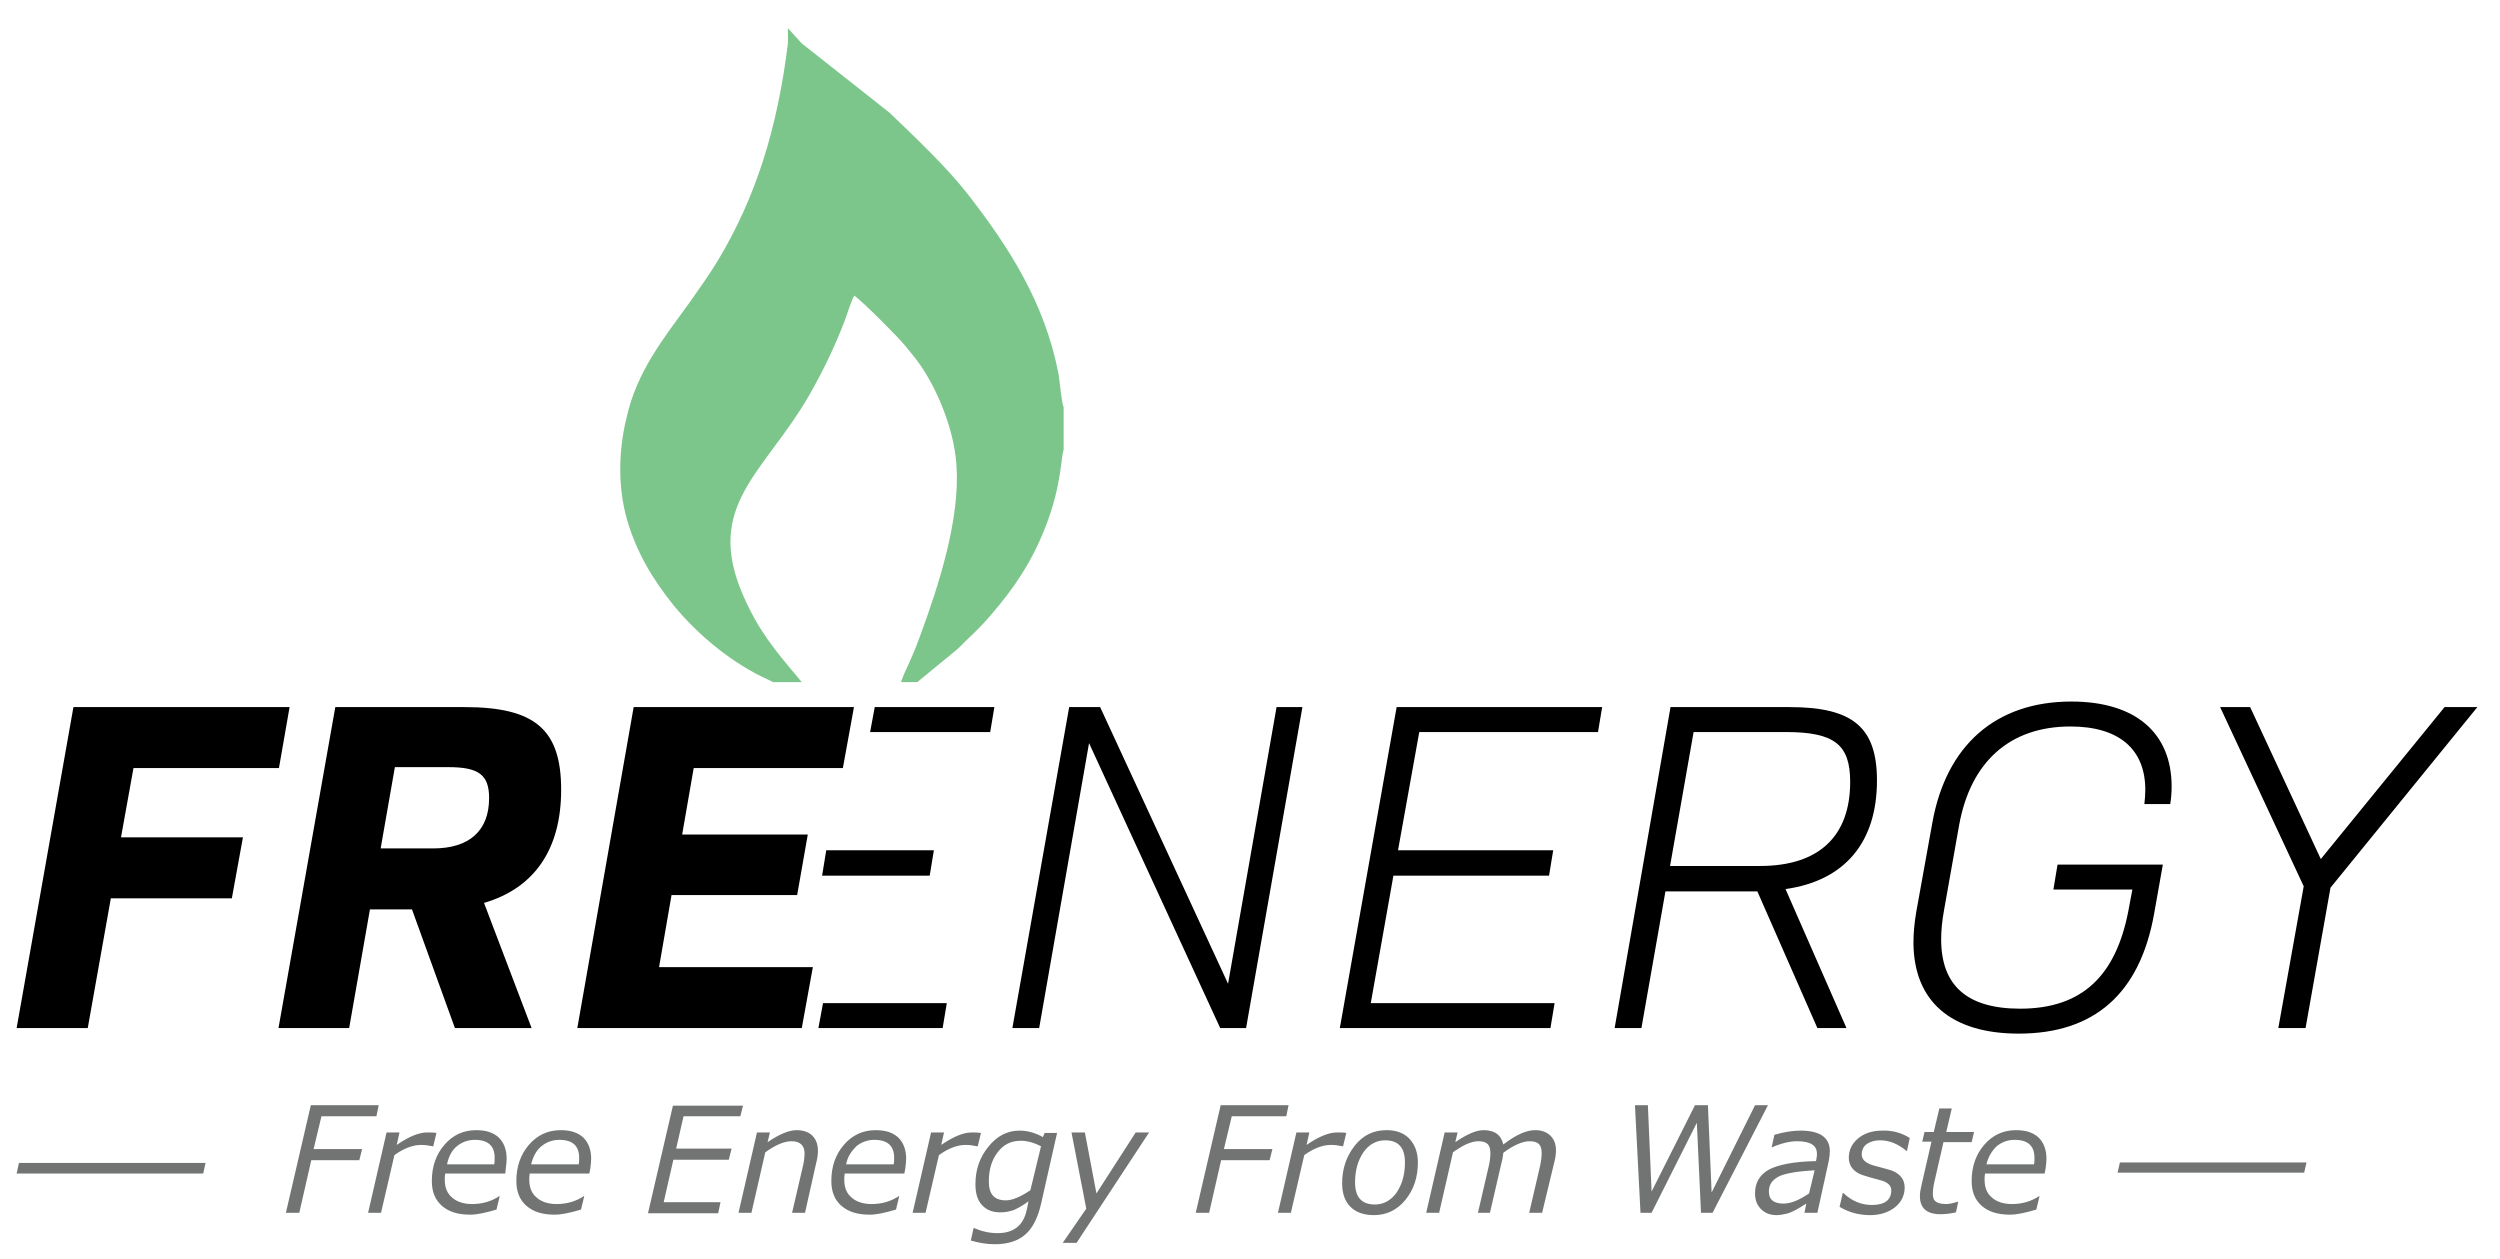
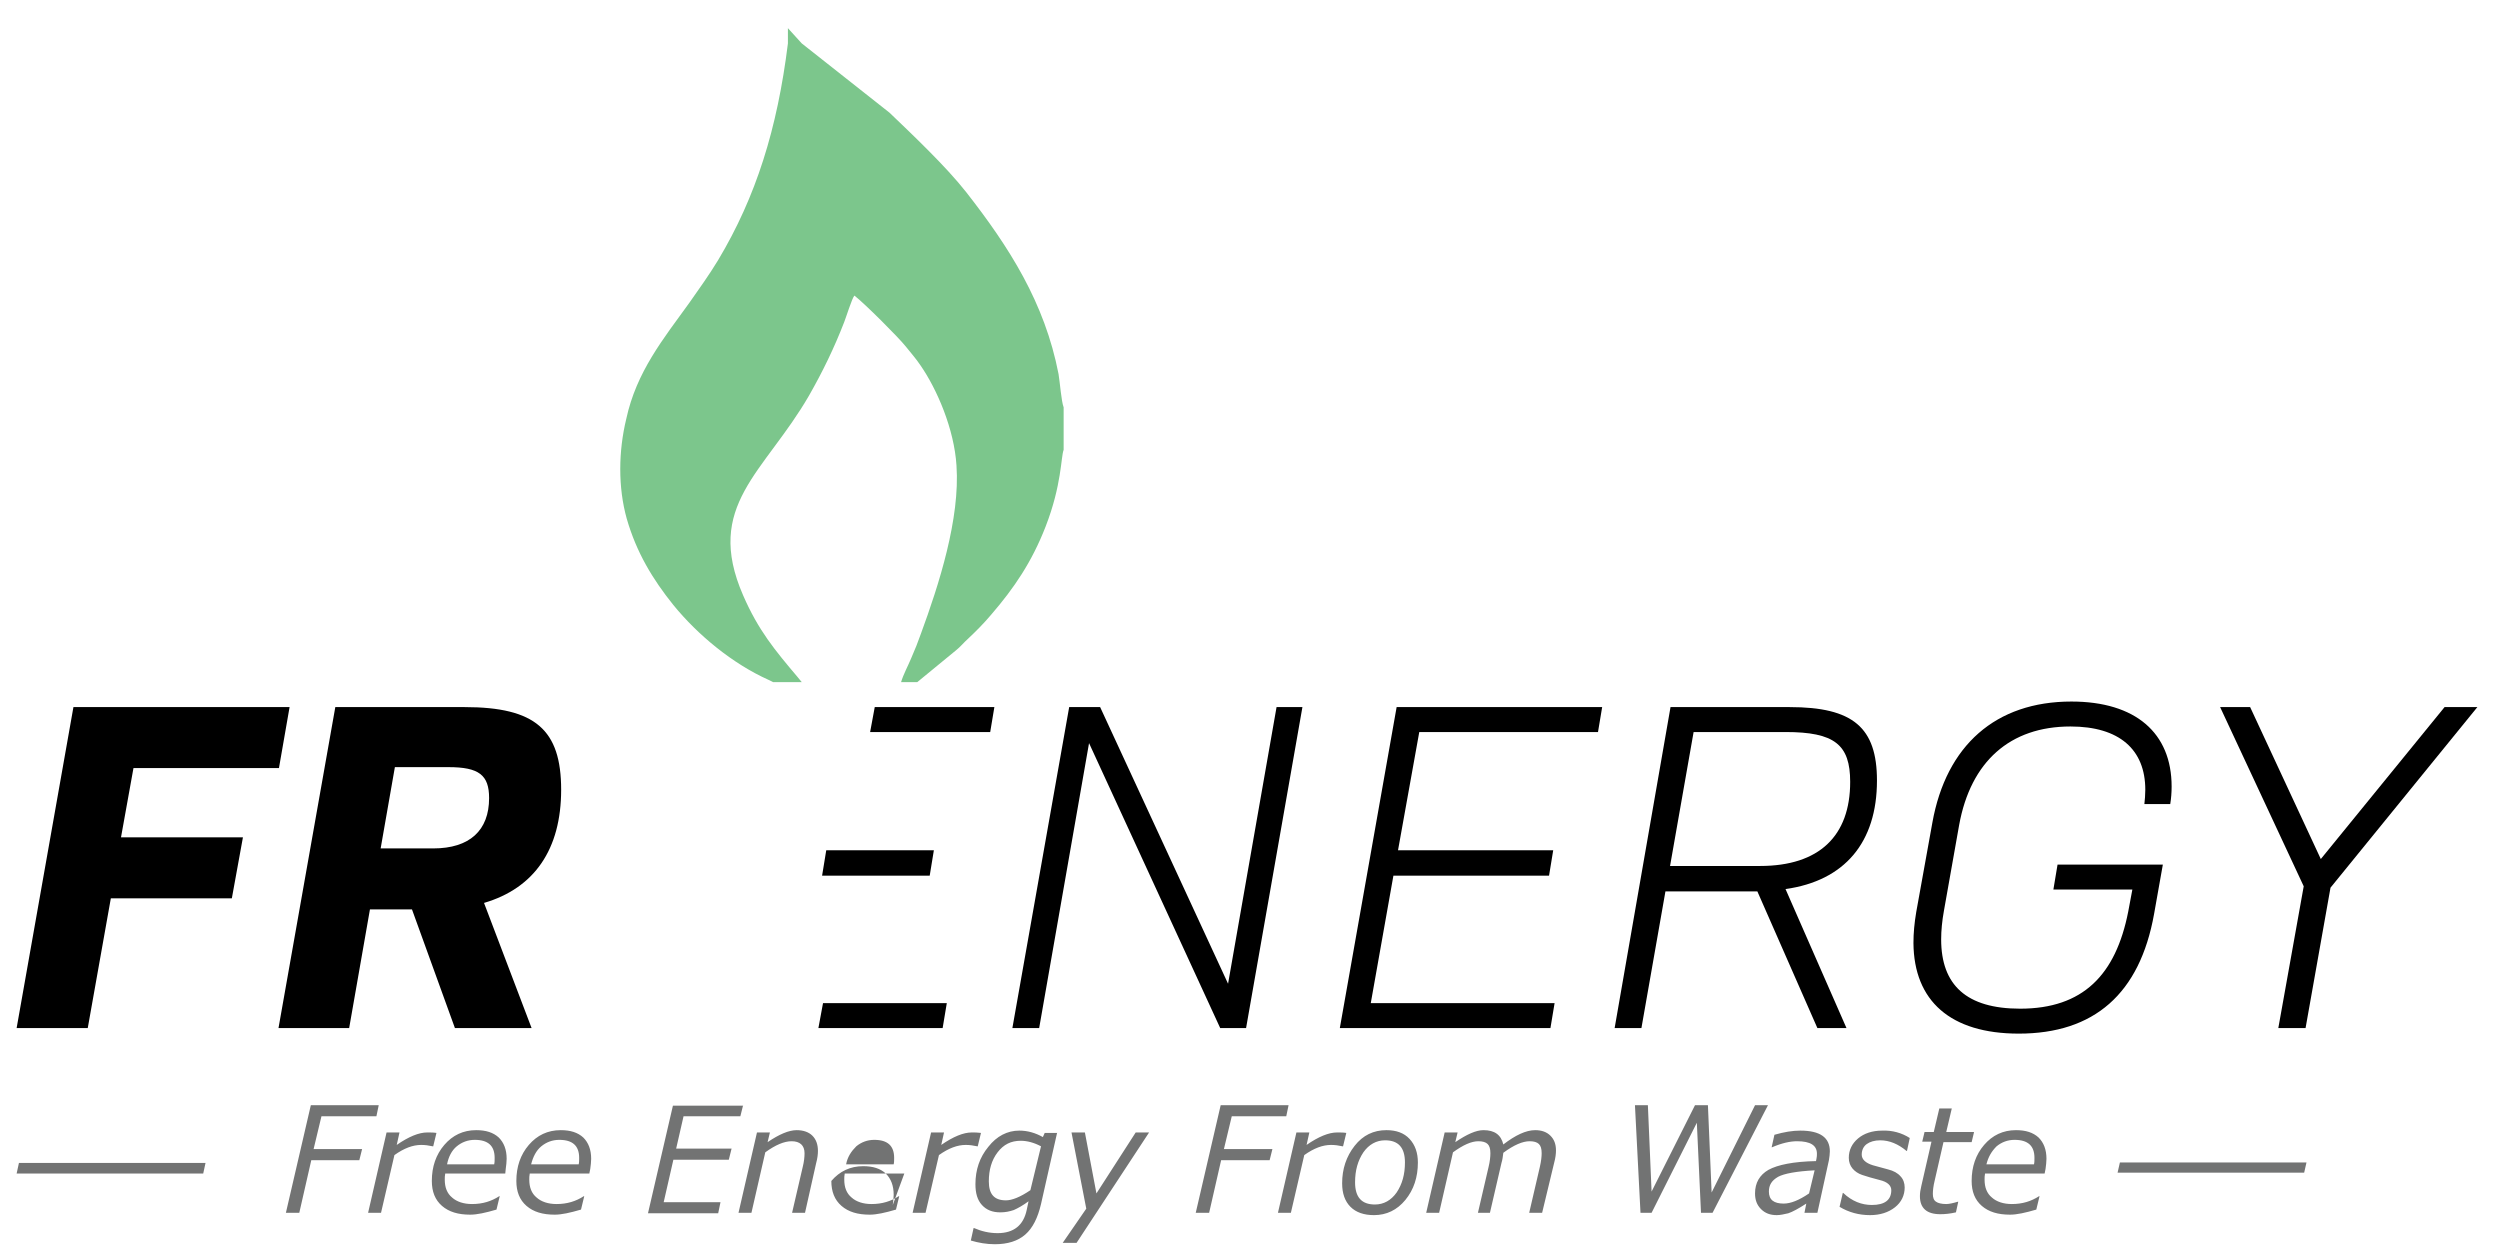
<svg xmlns="http://www.w3.org/2000/svg" version="1.1" id="Layer_1" x="0px" y="0px" viewBox="0 0 541.3 272.5" style="enable-background:new 0 0 541.3 272.5;" xml:space="preserve">
  <style type="text/css">
	.st0{fill:#7CC68C;}
	.st1{fill:#727373;}
</style>
  <path class="st0" d="M135.7,112.3c2.1,7.3,5.6,13.1,10.1,18.7c5.3,6.5,12.8,12.7,20.6,16.2l1,0.5h6.2l-0.9-1.1  c-4.9-5.8-8.5-10.1-11.8-17.7c-8.5-19.5,4.6-26.5,14.3-43.3c2.9-5.1,5.4-10.2,7.6-15.9c0.4-1,1.7-5.2,2.2-5.7c2.3,1.8,9.5,9,11.1,11  c1.1,1.4,2.2,2.6,3.2,4.1c3.6,5.2,7.3,13.8,7.8,21.7c0.8,11.5-3.8,25.8-7.7,36.4c-0.6,1.7-1.3,3.5-2.1,5.3c-0.7,1.7-1.7,3.5-2.2,5.2  h3.5l8.4-6.9c0.9-0.7,1.7-1.7,2.6-2.5c1.7-1.6,3.4-3.3,5-5.2c5-5.8,8.8-11.4,11.8-19.1c3.5-9,3.3-15.1,3.9-16.6v-9.2  c-0.5-1.3-0.8-5.4-1.1-7.2c-3-15.5-10.7-27.5-20-39.4c-4.4-5.6-11.7-12.5-16.6-17.2l-19-15l-3-3.3l0,3.3  c-2.3,18.5-6.9,33.2-15.1,46.9c-2,3.3-4.1,6.2-6.2,9.2c-5.7,7.9-11.5,15-13.7,25.2C133.9,97.7,133.8,105.5,135.7,112.3" />
  <polygon points="177.2,222.6 204.1,222.6 205,217.2 178.2,217.2 " />
  <polygon points="178,189.6 201.3,189.6 202.2,184.1 178.9,184.1 " />
  <polygon points="188.4,158.5 214.4,158.5 215.3,153.1 189.4,153.1 " />
  <polygon points="276.4,153.1 265.9,213 238.2,153.1 231.5,153.1 219.2,222.6 225,222.6 235.8,160.9 264.2,222.6 269.8,222.6   282,153.1 " />
  <polygon points="290.1,222.6 335.7,222.6 336.6,217.2 296.8,217.2 301.7,189.6 335.4,189.6 336.3,184.1 302.7,184.1 307.3,158.5   346,158.5 346.9,153.1 302.4,153.1 " />
  <path d="M349.6,222.6h5.8l5.2-29.6h19.9l13,29.6h6.3l-13.2-30.1c12.8-1.8,19.8-10.1,19.8-23.5c0-11.5-5.2-15.9-18.9-15.9h-25.8  L349.6,222.6z M361.6,187.5l5.1-29h19.9c10.6,0,14,2.7,14,10.8c0,11.7-6.7,18.2-19.5,18.2H361.6z" />
  <path d="M437.1,223.8c16.3,0,26.2-8.6,29.3-25.9l1.9-10.7h-22.8l-0.9,5.4h17.1l-0.9,4.8c-2.7,13.7-9.8,21-23.4,21  c-11.6,0-17.1-5.1-17.1-15c0-1.9,0.2-4,0.6-6.2l3.3-18.6c2.5-13.7,11-21.3,24.1-21.3c10.6,0,16.2,5,16.2,13.7c0,1.1-0.1,2.2-0.2,3.1  h5.6c0.2-1.2,0.3-2.5,0.3-3.8c0-11.6-7.8-18.4-21.7-18.4c-16.4,0-27.1,9.5-30.1,26.2l-3.5,19.4c-0.4,2.4-0.6,4.5-0.6,6.7  C414.4,216.7,422.3,223.8,437.1,223.8z" />
  <polygon points="493.3,222.6 499.2,222.6 504.6,192.2 536.4,153.1 529.3,153.1 502.5,186 487.2,153.1 480.7,153.1 498.8,191.9 " />
  <polygon points="3.6,222.6 19,222.6 24,194.5 50.2,194.5 52.6,181.3 26.2,181.3 28.9,166.3 60.4,166.3 62.7,153.1 15.9,153.1 " />
  <path d="M60.3,222.6h15.3l4.5-25.7h9.1l9.3,25.7h16.6l-10.3-27.1c10.9-3.2,16.7-11.6,16.7-24.5c0-13-5.6-17.9-20.9-17.9h-28  L60.3,222.6z M82.4,183.8l3.1-17.7h11.6c6.6,0,8.8,1.7,8.8,6.7c0,7-4.2,10.9-12.1,10.9H82.4z" />
-   <polygon points="125,222.6 173.6,222.6 176,209.4 142.7,209.4 145.4,193.8 172.6,193.8 174.9,180.7 147.7,180.7 150.2,166.3   182.5,166.3 184.9,153.1 137.2,153.1 " />
-   <path class="st1" d="M430.1,252.1h10.3c0.1-0.4,0.1-0.9,0.1-1.4c0-2.6-1.4-3.9-4.3-3.9c-1.5,0-2.8,0.5-3.9,1.4  C431.2,249.3,430.5,250.5,430.1,252.1 M442.7,254.1h-12.9c-0.1,0.5-0.1,0.9-0.1,1.3c0,1.7,0.5,3,1.6,3.9c1,0.9,2.5,1.4,4.3,1.4  c2.3,0,4.2-0.6,5.9-1.7h0.1l-0.7,2.9c-2.4,0.7-4.2,1.1-5.7,1.1c-2.6,0-4.6-0.6-6.1-1.9c-1.5-1.3-2.2-3.1-2.2-5.4  c0-3.1,0.9-5.7,2.7-7.8c1.8-2.1,4.1-3.2,6.9-3.2c2.1,0,3.7,0.5,4.9,1.6c1.1,1.1,1.7,2.6,1.7,4.6c0,0.7-0.1,1.4-0.2,2.2L442.7,254.1z   M427.4,245.2l-0.5,2.1h-6.1l-1.9,8.3c-0.3,1.2-0.4,2.2-0.4,2.9c0,0.8,0.2,1.4,0.7,1.7c0.4,0.3,1.2,0.5,2.2,0.5  c0.6,0,1.5-0.2,2.5-0.5h0.1l-0.5,2.3c-1.3,0.3-2.4,0.4-3.4,0.4c-2.9,0-4.4-1.3-4.4-3.9c0-0.7,0.1-1.4,0.3-2.2l2.2-9.6h-2l0.5-2.1h2  l1.2-5.1h2.7l-1.2,5.1H427.4z M413.5,246.4l-0.6,2.8h-0.1c-1.8-1.5-3.7-2.3-5.7-2.3c-1.2,0-2.2,0.3-2.9,0.8  c-0.7,0.5-1.1,1.3-1.1,2.3c0,1,0.8,1.8,2.4,2.3l3.3,0.9c1.2,0.3,2.1,0.8,2.7,1.5c0.6,0.6,0.9,1.5,0.9,2.4c0,1.7-0.7,3.2-2.1,4.3  c-1.4,1.1-3.2,1.7-5.4,1.7c-2.4,0-4.6-0.6-6.6-1.8l0.7-3h0.1c1.9,1.8,4,2.6,6.2,2.6c2.8,0,4.2-1.1,4.2-3.2c0-1-0.8-1.8-2.5-2.2  c-1.6-0.4-2.9-0.8-3.8-1.1c-0.9-0.3-1.6-0.8-2.1-1.4c-0.5-0.6-0.8-1.4-0.8-2.3c0-1.7,0.7-3.1,2-4.2c1.3-1.1,3.1-1.7,5.2-1.7  C409.7,244.7,411.8,245.3,413.5,246.4z M392.9,253.4c-3.9,0.2-6.6,0.7-7.9,1.4c-1.4,0.8-2,1.8-2,3.2c0,1.8,1.1,2.6,3.2,2.6  c1.5,0,3.3-0.7,5.5-2.2L392.9,253.4z M393.5,262.6h-2.8l0.4-2c-1.7,1.1-3,1.8-3.9,2.1c-0.9,0.2-1.7,0.4-2.5,0.4  c-1.4,0-2.5-0.4-3.4-1.3c-0.9-0.9-1.3-2-1.3-3.4c0-2.3,1-4,2.9-5.1c2-1.1,5.4-1.8,10.3-1.9l0.1-0.5c0.1-0.4,0.1-0.8,0.1-1.1  c0-1.8-1.4-2.7-4.3-2.7c-1.5,0-3.3,0.4-5.4,1.3h-0.1l0.6-2.7c2.1-0.6,3.9-0.9,5.6-0.9c4.3,0,6.4,1.5,6.4,4.5c0,0.6-0.1,1.2-0.2,1.9  L393.5,262.6z M382.8,239.3l-12,23.3h-2.5l-0.9-19.5l-9.8,19.5h-2.4l-1.2-23.3h2.8l0.8,18.7l9.4-18.7h2.8l0.8,18.9l9.4-18.9H382.8z   M333.9,262.6h-2.8l2.3-9.9c0.3-1.3,0.4-2.3,0.4-3c0-1-0.2-1.6-0.6-2c-0.4-0.4-1.1-0.6-2-0.6c-1.5,0-3.4,0.8-5.7,2.5  c-0.1,0.8-0.2,1.6-0.4,2.2l-2.5,10.8H320l2.3-9.9c0.3-1.2,0.4-2.3,0.4-3c0-1-0.2-1.6-0.6-2c-0.4-0.4-1.1-0.6-2-0.6  c-1.5,0-3.3,0.8-5.5,2.4l-3,13.1h-2.8l4-17.4h2.8l-0.5,2.1c2.5-1.7,4.5-2.6,6.1-2.6c2.4,0,3.8,1,4.3,3.1c2.6-2,4.9-3.1,6.9-3.1  c1.4,0,2.5,0.4,3.3,1.2c0.8,0.8,1.2,1.8,1.2,3.2c0,0.7-0.1,1.6-0.4,2.7L333.9,262.6z M299.9,246.9c-1.9,0-3.5,0.9-4.7,2.6  c-1.2,1.8-1.8,3.9-1.8,6.5c0,3.2,1.4,4.8,4.3,4.8c1.9,0,3.5-0.9,4.7-2.6c1.2-1.8,1.8-3.9,1.8-6.5  C304.2,248.5,302.8,246.9,299.9,246.9z M297.5,263.1c-2.2,0-3.9-0.6-5.1-1.8c-1.2-1.2-1.8-2.9-1.8-5.1c0-3.1,0.9-5.8,2.7-8.1  c1.8-2.3,4.1-3.4,6.9-3.4c2.1,0,3.8,0.6,5,1.9c1.2,1.3,1.8,3,1.8,5.1c0,3.2-0.9,5.9-2.7,8.1C302.5,262,300.2,263.1,297.5,263.1z   M291.5,245.3l-0.7,2.9h-0.1c-0.9-0.2-1.7-0.3-2.5-0.3c-1.8,0-3.7,0.7-5.8,2.2l-2.9,12.5h-2.8l4-17.4h2.8l-0.6,2.7  c2.6-1.8,4.8-2.7,6.6-2.7C290.2,245.2,290.9,245.2,291.5,245.3z M279,239.3l-0.5,2.4h-11.8l-1.7,7.1h10.5l-0.6,2.4h-10.5l-2.6,11.4  h-2.9l5.4-23.3H279z M248.8,245.2l-15.7,23.9h-3l5.1-7.4l-3.2-16.5h2.9l2.5,13.2l8.5-13.2H248.8z M225.4,248.2  c-1.5-0.8-3-1.2-4.4-1.2c-2.1,0-3.7,0.8-5,2.5c-1.3,1.7-1.9,3.8-1.9,6.3c0,2.8,1.2,4.1,3.7,4.1c1.3,0,3.1-0.7,5.3-2.2L225.4,248.2z   M228.9,245.2l-3.5,15.5c-0.7,3-1.8,5.2-3.4,6.6c-1.6,1.4-3.8,2.1-6.6,2.1c-1.8,0-3.5-0.3-5.2-0.8l0.6-2.7h0.1  c1.6,0.7,3.3,1.1,5.1,1.1c3.5,0,5.6-1.7,6.3-5l0.4-1.9c-1.2,0.9-2.3,1.5-3.2,1.9c-0.9,0.3-1.8,0.5-2.9,0.5c-1.7,0-3-0.5-4-1.6  s-1.4-2.6-1.4-4.5c0-3.1,0.9-5.8,2.8-8.1c1.8-2.3,4.1-3.5,6.7-3.5c1.8,0,3.5,0.5,5.1,1.4l0.4-0.9H228.9z M212.4,245.3l-0.7,2.9h-0.1  c-0.9-0.2-1.7-0.3-2.5-0.3c-1.8,0-3.7,0.7-5.8,2.2l-2.9,12.5h-2.8l4-17.4h2.8l-0.6,2.7c2.6-1.8,4.8-2.7,6.6-2.7  C211.1,245.2,211.7,245.2,212.4,245.3z M183.2,252.1h10.3c0.1-0.4,0.1-0.9,0.1-1.4c0-2.6-1.4-3.9-4.3-3.9c-1.5,0-2.8,0.5-3.9,1.4  C184.3,249.3,183.5,250.5,183.2,252.1z M195.8,254.1h-12.9c-0.1,0.5-0.1,0.9-0.1,1.3c0,1.7,0.5,3,1.6,3.9c1,0.9,2.5,1.4,4.3,1.4  c2.3,0,4.2-0.6,5.9-1.7h0.1l-0.7,2.9c-2.4,0.7-4.2,1.1-5.7,1.1c-2.6,0-4.6-0.6-6.1-1.9c-1.5-1.3-2.2-3.1-2.2-5.4  c0-3.1,0.9-5.7,2.7-7.8c1.8-2.1,4.1-3.2,6.9-3.2c2.1,0,3.7,0.5,4.9,1.6c1.1,1.1,1.7,2.6,1.7,4.6c0,0.7-0.1,1.4-0.2,2.2L195.8,254.1z   M174.3,262.6h-2.8l2.3-9.9c0.3-1.2,0.4-2.2,0.4-3c0-1.7-1-2.6-2.8-2.6c-1.6,0-3.5,0.8-5.7,2.4l-3,13.1h-2.8l4-17.4h2.8l-0.5,2.1  c2.5-1.7,4.6-2.6,6.3-2.6c1.4,0,2.6,0.4,3.4,1.2c0.8,0.8,1.2,1.9,1.2,3.3c0,0.7-0.1,1.6-0.4,2.7L174.3,262.6z M160.9,239.3l-0.6,2.4  h-12.3l-1.6,7h12l-0.6,2.4h-12l-2.1,9.2h12.3l-0.5,2.4h-15.2l5.4-23.3H160.9z M115,252.1h10.3c0.1-0.4,0.1-0.9,0.1-1.4  c0-2.6-1.4-3.9-4.3-3.9c-1.5,0-2.8,0.5-3.9,1.4S115.4,250.5,115,252.1z M127.6,254.1h-12.9c-0.1,0.5-0.1,0.9-0.1,1.3  c0,1.7,0.5,3,1.6,3.9c1,0.9,2.5,1.4,4.3,1.4c2.3,0,4.2-0.6,5.9-1.7h0.1l-0.7,2.9c-2.4,0.7-4.2,1.1-5.7,1.1c-2.6,0-4.6-0.6-6.1-1.9  c-1.5-1.3-2.2-3.1-2.2-5.4c0-3.1,0.9-5.7,2.7-7.8c1.8-2.1,4.1-3.2,6.9-3.2c2.1,0,3.7,0.5,4.9,1.6c1.1,1.1,1.7,2.6,1.7,4.6  c0,0.7-0.1,1.4-0.2,2.2L127.6,254.1z M96.8,252.1H107c0.1-0.4,0.1-0.9,0.1-1.4c0-2.6-1.4-3.9-4.3-3.9c-1.5,0-2.8,0.5-3.9,1.4  S97.1,250.5,96.8,252.1z M109.4,254.1H96.4c-0.1,0.5-0.1,0.9-0.1,1.3c0,1.7,0.5,3,1.6,3.9c1,0.9,2.5,1.4,4.3,1.4  c2.3,0,4.2-0.6,5.9-1.7h0.1l-0.7,2.9c-2.4,0.7-4.2,1.1-5.7,1.1c-2.6,0-4.6-0.6-6.1-1.9c-1.5-1.3-2.2-3.1-2.2-5.4  c0-3.1,0.9-5.7,2.7-7.8c1.8-2.1,4.1-3.2,6.9-3.2c2.1,0,3.7,0.5,4.9,1.6c1.1,1.1,1.7,2.6,1.7,4.6c0,0.7-0.1,1.4-0.2,2.2L109.4,254.1z   M94.5,245.3l-0.7,2.9h-0.1c-0.9-0.2-1.7-0.3-2.5-0.3c-1.8,0-3.7,0.7-5.8,2.2l-2.9,12.5h-2.8l4-17.4h2.8l-0.6,2.7  c2.6-1.8,4.8-2.7,6.6-2.7C93.2,245.2,93.9,245.2,94.5,245.3z M82,239.3l-0.5,2.4H69.6l-1.7,7.1h10.5l-0.6,2.4H67.4l-2.6,11.4h-2.9  l5.4-23.3H82z" />
+   <path class="st1" d="M430.1,252.1h10.3c0.1-0.4,0.1-0.9,0.1-1.4c0-2.6-1.4-3.9-4.3-3.9c-1.5,0-2.8,0.5-3.9,1.4  C431.2,249.3,430.5,250.5,430.1,252.1 M442.7,254.1h-12.9c-0.1,0.5-0.1,0.9-0.1,1.3c0,1.7,0.5,3,1.6,3.9c1,0.9,2.5,1.4,4.3,1.4  c2.3,0,4.2-0.6,5.9-1.7h0.1l-0.7,2.9c-2.4,0.7-4.2,1.1-5.7,1.1c-2.6,0-4.6-0.6-6.1-1.9c-1.5-1.3-2.2-3.1-2.2-5.4  c0-3.1,0.9-5.7,2.7-7.8c1.8-2.1,4.1-3.2,6.9-3.2c2.1,0,3.7,0.5,4.9,1.6c1.1,1.1,1.7,2.6,1.7,4.6c0,0.7-0.1,1.4-0.2,2.2L442.7,254.1z   M427.4,245.2l-0.5,2.1h-6.1l-1.9,8.3c-0.3,1.2-0.4,2.2-0.4,2.9c0,0.8,0.2,1.4,0.7,1.7c0.4,0.3,1.2,0.5,2.2,0.5  c0.6,0,1.5-0.2,2.5-0.5h0.1l-0.5,2.3c-1.3,0.3-2.4,0.4-3.4,0.4c-2.9,0-4.4-1.3-4.4-3.9c0-0.7,0.1-1.4,0.3-2.2l2.2-9.6h-2l0.5-2.1h2  l1.2-5.1h2.7l-1.2,5.1H427.4z M413.5,246.4l-0.6,2.8h-0.1c-1.8-1.5-3.7-2.3-5.7-2.3c-1.2,0-2.2,0.3-2.9,0.8  c-0.7,0.5-1.1,1.3-1.1,2.3c0,1,0.8,1.8,2.4,2.3l3.3,0.9c1.2,0.3,2.1,0.8,2.7,1.5c0.6,0.6,0.9,1.5,0.9,2.4c0,1.7-0.7,3.2-2.1,4.3  c-1.4,1.1-3.2,1.7-5.4,1.7c-2.4,0-4.6-0.6-6.6-1.8l0.7-3h0.1c1.9,1.8,4,2.6,6.2,2.6c2.8,0,4.2-1.1,4.2-3.2c0-1-0.8-1.8-2.5-2.2  c-1.6-0.4-2.9-0.8-3.8-1.1c-0.9-0.3-1.6-0.8-2.1-1.4c-0.5-0.6-0.8-1.4-0.8-2.3c0-1.7,0.7-3.1,2-4.2c1.3-1.1,3.1-1.7,5.2-1.7  C409.7,244.7,411.8,245.3,413.5,246.4z M392.9,253.4c-3.9,0.2-6.6,0.7-7.9,1.4c-1.4,0.8-2,1.8-2,3.2c0,1.8,1.1,2.6,3.2,2.6  c1.5,0,3.3-0.7,5.5-2.2L392.9,253.4z M393.5,262.6h-2.8l0.4-2c-1.7,1.1-3,1.8-3.9,2.1c-0.9,0.2-1.7,0.4-2.5,0.4  c-1.4,0-2.5-0.4-3.4-1.3c-0.9-0.9-1.3-2-1.3-3.4c0-2.3,1-4,2.9-5.1c2-1.1,5.4-1.8,10.3-1.9l0.1-0.5c0.1-0.4,0.1-0.8,0.1-1.1  c0-1.8-1.4-2.7-4.3-2.7c-1.5,0-3.3,0.4-5.4,1.3h-0.1l0.6-2.7c2.1-0.6,3.9-0.9,5.6-0.9c4.3,0,6.4,1.5,6.4,4.5c0,0.6-0.1,1.2-0.2,1.9  L393.5,262.6z M382.8,239.3l-12,23.3h-2.5l-0.9-19.5l-9.8,19.5h-2.4l-1.2-23.3h2.8l0.8,18.7l9.4-18.7h2.8l0.8,18.9l9.4-18.9H382.8z   M333.9,262.6h-2.8l2.3-9.9c0.3-1.3,0.4-2.3,0.4-3c0-1-0.2-1.6-0.6-2c-0.4-0.4-1.1-0.6-2-0.6c-1.5,0-3.4,0.8-5.7,2.5  c-0.1,0.8-0.2,1.6-0.4,2.2l-2.5,10.8H320l2.3-9.9c0.3-1.2,0.4-2.3,0.4-3c0-1-0.2-1.6-0.6-2c-0.4-0.4-1.1-0.6-2-0.6  c-1.5,0-3.3,0.8-5.5,2.4l-3,13.1h-2.8l4-17.4h2.8l-0.5,2.1c2.5-1.7,4.5-2.6,6.1-2.6c2.4,0,3.8,1,4.3,3.1c2.6-2,4.9-3.1,6.9-3.1  c1.4,0,2.5,0.4,3.3,1.2c0.8,0.8,1.2,1.8,1.2,3.2c0,0.7-0.1,1.6-0.4,2.7L333.9,262.6z M299.9,246.9c-1.9,0-3.5,0.9-4.7,2.6  c-1.2,1.8-1.8,3.9-1.8,6.5c0,3.2,1.4,4.8,4.3,4.8c1.9,0,3.5-0.9,4.7-2.6c1.2-1.8,1.8-3.9,1.8-6.5  C304.2,248.5,302.8,246.9,299.9,246.9z M297.5,263.1c-2.2,0-3.9-0.6-5.1-1.8c-1.2-1.2-1.8-2.9-1.8-5.1c0-3.1,0.9-5.8,2.7-8.1  c1.8-2.3,4.1-3.4,6.9-3.4c2.1,0,3.8,0.6,5,1.9c1.2,1.3,1.8,3,1.8,5.1c0,3.2-0.9,5.9-2.7,8.1C302.5,262,300.2,263.1,297.5,263.1z   M291.5,245.3l-0.7,2.9h-0.1c-0.9-0.2-1.7-0.3-2.5-0.3c-1.8,0-3.7,0.7-5.8,2.2l-2.9,12.5h-2.8l4-17.4h2.8l-0.6,2.7  c2.6-1.8,4.8-2.7,6.6-2.7C290.2,245.2,290.9,245.2,291.5,245.3z M279,239.3l-0.5,2.4h-11.8l-1.7,7.1h10.5l-0.6,2.4h-10.5l-2.6,11.4  h-2.9l5.4-23.3H279z M248.8,245.2l-15.7,23.9h-3l5.1-7.4l-3.2-16.5h2.9l2.5,13.2l8.5-13.2H248.8z M225.4,248.2  c-1.5-0.8-3-1.2-4.4-1.2c-2.1,0-3.7,0.8-5,2.5c-1.3,1.7-1.9,3.8-1.9,6.3c0,2.8,1.2,4.1,3.7,4.1c1.3,0,3.1-0.7,5.3-2.2L225.4,248.2z   M228.9,245.2l-3.5,15.5c-0.7,3-1.8,5.2-3.4,6.6c-1.6,1.4-3.8,2.1-6.6,2.1c-1.8,0-3.5-0.3-5.2-0.8l0.6-2.7h0.1  c1.6,0.7,3.3,1.1,5.1,1.1c3.5,0,5.6-1.7,6.3-5l0.4-1.9c-1.2,0.9-2.3,1.5-3.2,1.9c-0.9,0.3-1.8,0.5-2.9,0.5c-1.7,0-3-0.5-4-1.6  s-1.4-2.6-1.4-4.5c0-3.1,0.9-5.8,2.8-8.1c1.8-2.3,4.1-3.5,6.7-3.5c1.8,0,3.5,0.5,5.1,1.4l0.4-0.9H228.9z M212.4,245.3l-0.7,2.9h-0.1  c-0.9-0.2-1.7-0.3-2.5-0.3c-1.8,0-3.7,0.7-5.8,2.2l-2.9,12.5h-2.8l4-17.4h2.8l-0.6,2.7c2.6-1.8,4.8-2.7,6.6-2.7  C211.1,245.2,211.7,245.2,212.4,245.3z M183.2,252.1h10.3c0.1-0.4,0.1-0.9,0.1-1.4c0-2.6-1.4-3.9-4.3-3.9c-1.5,0-2.8,0.5-3.9,1.4  C184.3,249.3,183.5,250.5,183.2,252.1z M195.8,254.1h-12.9c-0.1,0.5-0.1,0.9-0.1,1.3c0,1.7,0.5,3,1.6,3.9c1,0.9,2.5,1.4,4.3,1.4  c2.3,0,4.2-0.6,5.9-1.7h0.1l-0.7,2.9c-2.4,0.7-4.2,1.1-5.7,1.1c-2.6,0-4.6-0.6-6.1-1.9c-1.5-1.3-2.2-3.1-2.2-5.4  c1.8-2.1,4.1-3.2,6.9-3.2c2.1,0,3.7,0.5,4.9,1.6c1.1,1.1,1.7,2.6,1.7,4.6c0,0.7-0.1,1.4-0.2,2.2L195.8,254.1z   M174.3,262.6h-2.8l2.3-9.9c0.3-1.2,0.4-2.2,0.4-3c0-1.7-1-2.6-2.8-2.6c-1.6,0-3.5,0.8-5.7,2.4l-3,13.1h-2.8l4-17.4h2.8l-0.5,2.1  c2.5-1.7,4.6-2.6,6.3-2.6c1.4,0,2.6,0.4,3.4,1.2c0.8,0.8,1.2,1.9,1.2,3.3c0,0.7-0.1,1.6-0.4,2.7L174.3,262.6z M160.9,239.3l-0.6,2.4  h-12.3l-1.6,7h12l-0.6,2.4h-12l-2.1,9.2h12.3l-0.5,2.4h-15.2l5.4-23.3H160.9z M115,252.1h10.3c0.1-0.4,0.1-0.9,0.1-1.4  c0-2.6-1.4-3.9-4.3-3.9c-1.5,0-2.8,0.5-3.9,1.4S115.4,250.5,115,252.1z M127.6,254.1h-12.9c-0.1,0.5-0.1,0.9-0.1,1.3  c0,1.7,0.5,3,1.6,3.9c1,0.9,2.5,1.4,4.3,1.4c2.3,0,4.2-0.6,5.9-1.7h0.1l-0.7,2.9c-2.4,0.7-4.2,1.1-5.7,1.1c-2.6,0-4.6-0.6-6.1-1.9  c-1.5-1.3-2.2-3.1-2.2-5.4c0-3.1,0.9-5.7,2.7-7.8c1.8-2.1,4.1-3.2,6.9-3.2c2.1,0,3.7,0.5,4.9,1.6c1.1,1.1,1.7,2.6,1.7,4.6  c0,0.7-0.1,1.4-0.2,2.2L127.6,254.1z M96.8,252.1H107c0.1-0.4,0.1-0.9,0.1-1.4c0-2.6-1.4-3.9-4.3-3.9c-1.5,0-2.8,0.5-3.9,1.4  S97.1,250.5,96.8,252.1z M109.4,254.1H96.4c-0.1,0.5-0.1,0.9-0.1,1.3c0,1.7,0.5,3,1.6,3.9c1,0.9,2.5,1.4,4.3,1.4  c2.3,0,4.2-0.6,5.9-1.7h0.1l-0.7,2.9c-2.4,0.7-4.2,1.1-5.7,1.1c-2.6,0-4.6-0.6-6.1-1.9c-1.5-1.3-2.2-3.1-2.2-5.4  c0-3.1,0.9-5.7,2.7-7.8c1.8-2.1,4.1-3.2,6.9-3.2c2.1,0,3.7,0.5,4.9,1.6c1.1,1.1,1.7,2.6,1.7,4.6c0,0.7-0.1,1.4-0.2,2.2L109.4,254.1z   M94.5,245.3l-0.7,2.9h-0.1c-0.9-0.2-1.7-0.3-2.5-0.3c-1.8,0-3.7,0.7-5.8,2.2l-2.9,12.5h-2.8l4-17.4h2.8l-0.6,2.7  c2.6-1.8,4.8-2.7,6.6-2.7C93.2,245.2,93.9,245.2,94.5,245.3z M82,239.3l-0.5,2.4H69.6l-1.7,7.1h10.5l-0.6,2.4H67.4l-2.6,11.4h-2.9  l5.4-23.3H82z" />
  <polygon class="st1" points="4.5,251.8 44.5,251.8 44,254.1 3.6,254.1 4.1,251.8 " />
  <polygon class="st1" points="459.4,251.7 499.4,251.7 498.9,253.9 458.5,253.9 459,251.7 " />
</svg>